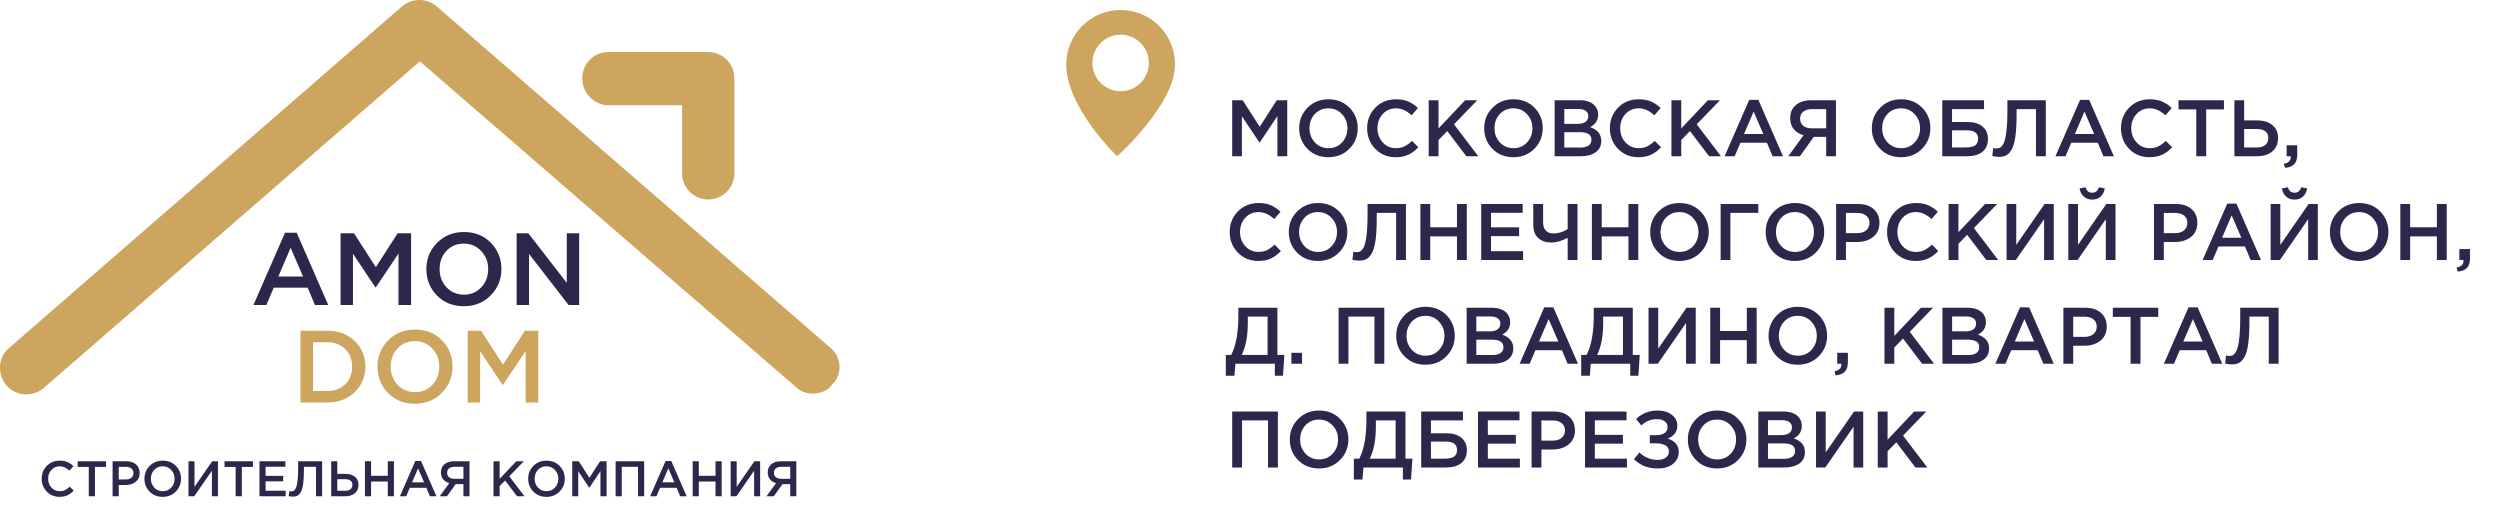
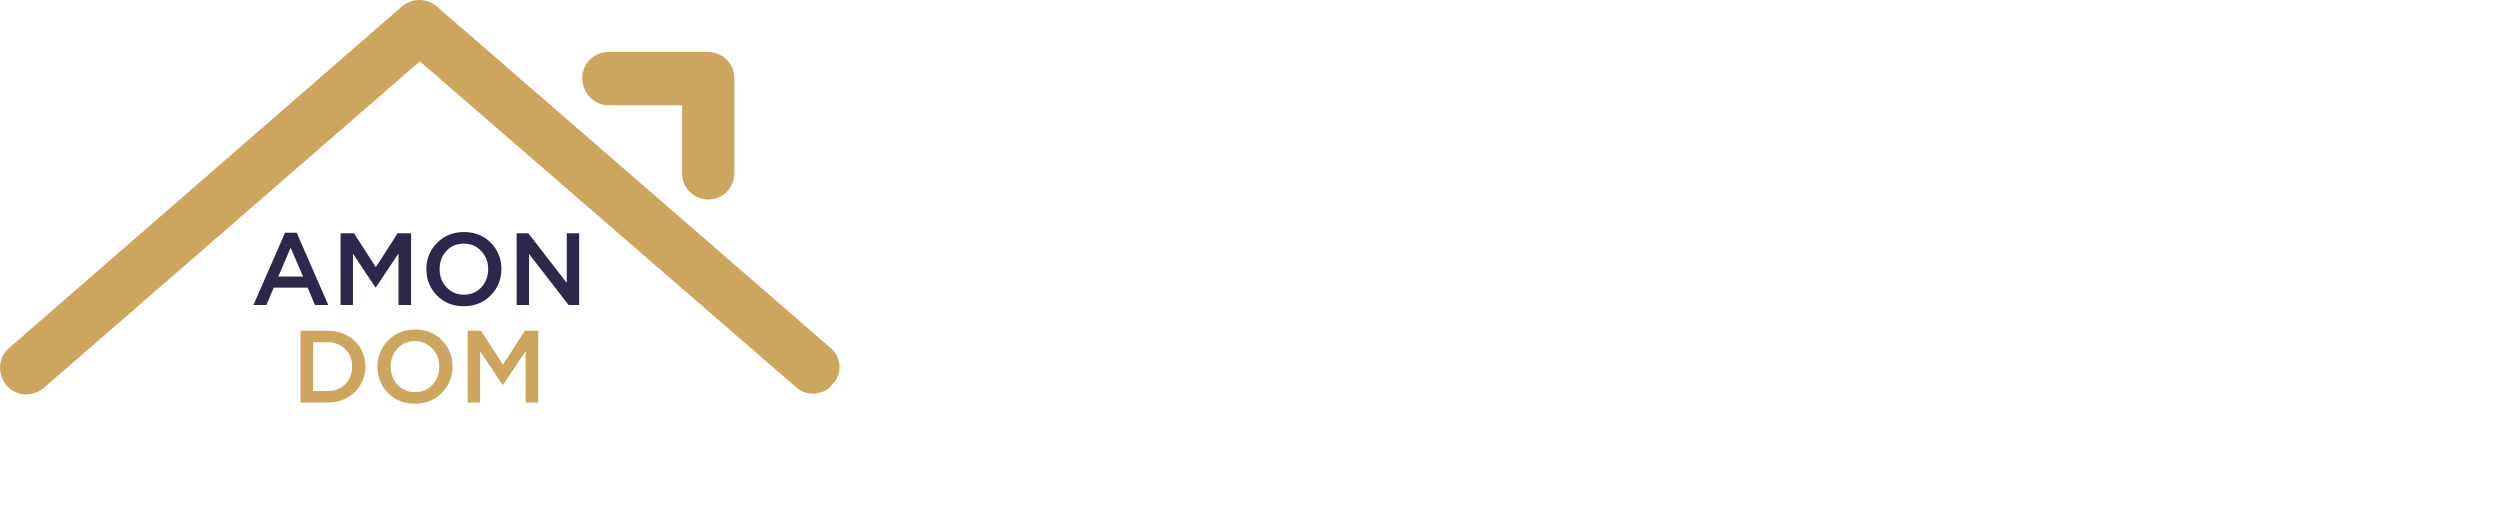
<svg xmlns="http://www.w3.org/2000/svg" width="2000" height="405" viewBox="0 0 2000 405" fill="none">
  <path d="M202.748 244L228.004 186.19H237.352L262.608 244H251.948L246.126 230.142H218.984L213.08 244H202.748ZM222.674 221.204H242.436L232.514 198.244L222.674 221.204ZM272.451 244V186.6H283.193L300.659 213.742L318.125 186.6H328.867V244H318.781V202.836L300.659 229.896H300.331L282.373 203V244H272.451ZM392.595 236.292C386.909 242.087 379.721 244.984 371.029 244.984C362.337 244.984 355.175 242.114 349.545 236.374C343.914 230.634 341.099 223.609 341.099 215.3C341.099 207.1 343.941 200.103 349.627 194.308C355.312 188.513 362.501 185.616 371.193 185.616C379.885 185.616 387.046 188.486 392.677 194.226C398.307 199.966 401.123 206.991 401.123 215.3C401.123 223.5 398.28 230.497 392.595 236.292ZM357.171 229.814C360.888 233.75 365.562 235.718 371.193 235.718C376.823 235.718 381.443 233.75 385.051 229.814C388.713 225.878 390.545 221.04 390.545 215.3C390.545 209.615 388.686 204.804 384.969 200.868C381.306 196.877 376.659 194.882 371.029 194.882C365.398 194.882 360.751 196.85 357.089 200.786C353.481 204.722 351.677 209.56 351.677 215.3C351.677 220.985 353.508 225.823 357.171 229.814ZM413.309 244V186.6H422.657L453.407 226.288V186.6H463.329V244H454.883L423.231 203.164V244H413.309Z" fill="#2C284B" />
  <path d="M240.38 322V264.6H261.782C270.747 264.6 278.073 267.333 283.758 272.8C289.443 278.212 292.286 285.045 292.286 293.3C292.286 301.5 289.416 308.333 283.676 313.8C277.991 319.267 270.693 322 261.782 322H240.38ZM250.466 312.816H261.782C267.741 312.816 272.551 311.012 276.214 307.404C279.877 303.741 281.708 299.04 281.708 293.3C281.708 287.615 279.877 282.941 276.214 279.278C272.551 275.615 267.741 273.784 261.782 273.784H250.466V312.816ZM353.477 314.292C347.791 320.087 340.603 322.984 331.911 322.984C323.219 322.984 316.057 320.114 310.427 314.374C304.796 308.634 301.981 301.609 301.981 293.3C301.981 285.1 304.823 278.103 310.509 272.308C316.194 266.513 323.383 263.616 332.075 263.616C340.767 263.616 347.928 266.486 353.559 272.226C359.189 277.966 362.005 284.991 362.005 293.3C362.005 301.5 359.162 308.497 353.477 314.292ZM318.053 307.814C321.77 311.75 326.444 313.718 332.075 313.718C337.705 313.718 342.325 311.75 345.933 307.814C349.595 303.878 351.427 299.04 351.427 293.3C351.427 287.615 349.568 282.804 345.851 278.868C342.188 274.877 337.541 272.882 331.911 272.882C326.28 272.882 321.633 274.85 317.971 278.786C314.363 282.722 312.559 287.56 312.559 293.3C312.559 298.985 314.39 303.823 318.053 307.814ZM374.191 322V264.6H384.933L402.399 291.742L419.865 264.6H430.607V322H420.521V280.836L402.399 307.896H402.071L384.113 281V322H374.191Z" fill="#CEA55F" />
-   <path d="M47.6 397.48C43.547 397.48 40.16 396.093 37.44 393.32C34.72 390.52 33.36 387.08 33.36 383C33.36 378.947 34.72 375.52 37.44 372.72C40.16 369.92 43.613 368.52 47.8 368.52C50.227 368.52 52.28 368.893 53.96 369.64C55.667 370.387 57.267 371.467 58.76 372.88L55.6 376.52C53.093 374.2 50.48 373.04 47.76 373.04C45.093 373.04 42.88 374 41.12 375.92C39.387 377.84 38.52 380.2 38.52 383C38.52 385.773 39.4 388.133 41.16 390.08C42.92 392 45.12 392.96 47.76 392.96C49.36 392.96 50.773 392.667 52 392.08C53.227 391.467 54.493 390.547 55.8 389.32L58.96 392.52C57.387 394.173 55.72 395.413 53.96 396.24C52.2 397.067 50.08 397.48 47.6 397.48ZM71.011 397V373.56H62.131V369H84.851V373.56H75.971V397H71.011ZM90.069 397V369H101.109C104.362 369 106.949 369.853 108.869 371.56C110.789 373.267 111.749 375.56 111.749 378.44C111.749 381.453 110.682 383.8 108.549 385.48C106.442 387.16 103.775 388 100.549 388H94.989V397H90.069ZM94.989 383.56H100.709C102.549 383.56 104.015 383.093 105.109 382.16C106.202 381.227 106.749 380 106.749 378.48C106.749 376.88 106.202 375.653 105.109 374.8C104.042 373.92 102.575 373.48 100.709 373.48H94.989V383.56ZM140.668 393.24C137.894 396.067 134.388 397.48 130.148 397.48C125.908 397.48 122.414 396.08 119.668 393.28C116.921 390.48 115.548 387.053 115.548 383C115.548 379 116.934 375.587 119.708 372.76C122.481 369.933 125.988 368.52 130.228 368.52C134.468 368.52 137.961 369.92 140.708 372.72C143.454 375.52 144.828 378.947 144.828 383C144.828 387 143.441 390.413 140.668 393.24ZM123.388 390.08C125.201 392 127.481 392.96 130.228 392.96C132.974 392.96 135.228 392 136.988 390.08C138.774 388.16 139.668 385.8 139.668 383C139.668 380.227 138.761 377.88 136.948 375.96C135.161 374.013 132.894 373.04 130.148 373.04C127.401 373.04 125.134 374 123.348 375.92C121.588 377.84 120.708 380.2 120.708 383C120.708 385.773 121.601 388.133 123.388 390.08ZM150.772 397V369H155.612V389.44L169.772 369H174.372V397H169.532V376.6L155.412 397H150.772ZM188.511 397V373.56H179.631V369H202.351V373.56H193.471V397H188.511ZM207.569 397V369H228.329V373.4H212.489V380.68H226.529V385.08H212.489V392.6H228.529V397H207.569ZM234.366 397.32C233.219 397.32 232.086 397.173 230.966 396.88L231.446 392.84C231.926 393 232.459 393.08 233.046 393.08C233.686 393.08 234.232 392.987 234.686 392.8C235.166 392.587 235.659 392.107 236.166 391.36C236.699 390.613 237.112 389.6 237.406 388.32C237.726 387.013 237.992 385.2 238.206 382.88C238.419 380.56 238.526 377.773 238.526 374.52V369H257.726V397H252.806V373.44H243.126V375.96C243.126 380.307 242.939 383.92 242.566 386.8C242.192 389.653 241.606 391.84 240.806 393.36C240.006 394.853 239.099 395.893 238.086 396.48C237.099 397.04 235.859 397.32 234.366 397.32ZM264.952 397V369H269.832V379.08H276.272C279.472 379.08 282.018 379.853 283.912 381.4C285.832 382.92 286.792 385.067 286.792 387.84C286.792 390.667 285.845 392.907 283.952 394.56C282.058 396.187 279.485 397 276.232 397H264.952ZM269.832 392.6H276.152C277.992 392.6 279.405 392.2 280.392 391.4C281.405 390.573 281.912 389.373 281.912 387.8C281.912 386.36 281.405 385.267 280.392 384.52C279.378 383.747 277.938 383.36 276.072 383.36H269.832V392.6ZM291.944 397V369H296.864V380.64H310.224V369H315.144V397H310.224V385.2H296.864V397H291.944ZM319.934 397L332.254 368.8H336.814L349.134 397H343.934L341.094 390.24H327.854L324.974 397H319.934ZM329.654 385.88H339.294L334.454 374.68L329.654 385.88ZM351.776 397L359.416 386.48C357.363 385.92 355.736 384.92 354.536 383.48C353.336 382.013 352.736 380.16 352.736 377.92C352.736 375.2 353.669 373.04 355.536 371.44C357.403 369.813 359.949 369 363.176 369H375.616V397H370.736V387.32H364.536L357.576 397H351.776ZM363.496 383.04H370.736V373.44H363.576C361.736 373.44 360.296 373.867 359.256 374.72C358.216 375.547 357.696 376.72 357.696 378.24C357.696 379.707 358.216 380.88 359.256 381.76C360.323 382.613 361.736 383.04 363.496 383.04ZM394.795 397V369H399.715V383.08L413.035 369H419.075L407.435 381.04L419.595 397H413.635L404.075 384.4L399.715 388.88V397H394.795ZM447.66 393.24C444.886 396.067 441.38 397.48 437.14 397.48C432.9 397.48 429.406 396.08 426.66 393.28C423.913 390.48 422.54 387.053 422.54 383C422.54 379 423.926 375.587 426.7 372.76C429.473 369.933 432.98 368.52 437.22 368.52C441.46 368.52 444.953 369.92 447.7 372.72C450.446 375.52 451.82 378.947 451.82 383C451.82 387 450.433 390.413 447.66 393.24ZM430.38 390.08C432.193 392 434.473 392.96 437.22 392.96C439.966 392.96 442.22 392 443.98 390.08C445.766 388.16 446.66 385.8 446.66 383C446.66 380.227 445.753 377.88 443.94 375.96C442.153 374.013 439.886 373.04 437.14 373.04C434.393 373.04 432.126 374 430.34 375.92C428.58 377.84 427.7 380.2 427.7 383C427.7 385.773 428.593 388.133 430.38 390.08ZM457.764 397V369H463.004L471.524 382.24L480.044 369H485.284V397H480.364V376.92L471.524 390.12H471.364L462.604 377V397H457.764ZM492.491 397V369H515.331V397H510.411V373.44H497.411V397H492.491ZM520.13 397L532.45 368.8H537.01L549.33 397H544.13L541.29 390.24H528.05L525.17 397H520.13ZM529.85 385.88H539.49L534.65 374.68L529.85 385.88ZM554.131 397V369H559.051V380.64H572.411V369H577.331V397H572.411V385.2H559.051V397H554.131ZM584.522 397V369H589.362V389.44L603.522 369H608.122V397H603.282V376.6L589.162 397H584.522ZM613.221 397L620.861 386.48C618.808 385.92 617.181 384.92 615.981 383.48C614.781 382.013 614.181 380.16 614.181 377.92C614.181 375.2 615.115 373.04 616.981 371.44C618.848 369.813 621.395 369 624.621 369H637.061V397H632.181V387.32H625.981L619.021 397H613.221ZM624.941 383.04H632.181V373.44H625.021C623.181 373.44 621.741 373.867 620.701 374.72C619.661 375.547 619.141 376.72 619.141 378.24C619.141 379.707 619.661 380.88 620.701 381.76C621.768 382.613 623.181 383.04 624.941 383.04Z" fill="#2C284B" />
  <path d="M664.396 278.319L349.303 5.039C341.089 -1.68 329.891 -1.68 321.678 5.039L7.331 278.319C-1.627 285.788 -2.377 299.226 5.091 308.183C12.56 317.14 25.998 317.891 34.955 310.423L335.862 49.089L636.769 309.676C640.503 313.41 645.727 314.905 650.206 314.905C656.18 314.905 662.154 312.666 665.889 307.436C674.102 299.223 673.357 285.78 664.394 278.316L664.396 278.319Z" fill="#CEA55F" />
  <path d="M486.69 84.186H545.674V138.691C545.674 150.639 555.382 159.598 566.581 159.598C578.528 159.598 587.487 149.889 587.487 138.691V62.53C587.487 50.582 577.779 41.623 566.581 41.623H486.69C474.742 41.623 465.783 51.331 465.783 62.53C465.783 74.478 475.486 84.186 486.69 84.186Z" fill="#CEA55F" />
-   <path d="M985.76 125V80.2H994.144L1007.78 101.384L1021.41 80.2H1029.79V125H1021.92V92.872L1007.78 113.992H1007.52L993.504 93V125H985.76ZM1079.53 118.984C1075.09 123.507 1069.48 125.768 1062.7 125.768C1055.91 125.768 1050.33 123.528 1045.93 119.048C1041.54 114.568 1039.34 109.085 1039.34 102.6C1039.34 96.2 1041.56 90.739 1045.99 86.216C1050.43 81.693 1056.04 79.432 1062.83 79.432C1069.61 79.432 1075.2 81.672 1079.59 86.152C1083.99 90.632 1086.19 96.115 1086.19 102.6C1086.19 109 1083.97 114.461 1079.53 118.984ZM1051.88 113.928C1054.78 117 1058.43 118.536 1062.83 118.536C1067.22 118.536 1070.83 117 1073.64 113.928C1076.5 110.856 1077.93 107.08 1077.93 102.6C1077.93 98.163 1076.48 94.408 1073.58 91.336C1070.72 88.221 1067.09 86.664 1062.7 86.664C1058.3 86.664 1054.68 88.2 1051.82 91.272C1049 94.344 1047.59 98.12 1047.59 102.6C1047.59 107.037 1049.02 110.813 1051.88 113.928ZM1116.5 125.768C1110.01 125.768 1104.59 123.549 1100.24 119.112C1095.89 114.632 1093.71 109.128 1093.71 102.6C1093.71 96.115 1095.89 90.632 1100.24 86.152C1104.59 81.672 1110.12 79.432 1116.82 79.432C1120.7 79.432 1123.99 80.029 1126.67 81.224C1129.4 82.419 1131.96 84.147 1134.35 86.408L1129.3 92.232C1125.29 88.52 1121.11 86.664 1116.75 86.664C1112.49 86.664 1108.95 88.2 1106.13 91.272C1103.36 94.344 1101.97 98.12 1101.97 102.6C1101.97 107.037 1103.38 110.813 1106.19 113.928C1109.01 117 1112.53 118.536 1116.75 118.536C1119.31 118.536 1121.57 118.067 1123.54 117.128C1125.5 116.147 1127.53 114.675 1129.62 112.712L1134.67 117.832C1132.16 120.477 1129.49 122.461 1126.67 123.784C1123.86 125.107 1120.47 125.768 1116.5 125.768ZM1142.95 125V80.2H1150.82V102.728L1172.13 80.2H1181.8L1163.17 99.464L1182.63 125H1173.09L1157.8 104.84L1150.82 112.008V125H1142.95ZM1227.53 118.984C1223.09 123.507 1217.48 125.768 1210.7 125.768C1203.91 125.768 1198.33 123.528 1193.93 119.048C1189.54 114.568 1187.34 109.085 1187.34 102.6C1187.34 96.2 1189.56 90.739 1193.99 86.216C1198.43 81.693 1204.04 79.432 1210.83 79.432C1217.61 79.432 1223.2 81.672 1227.59 86.152C1231.99 90.632 1234.19 96.115 1234.19 102.6C1234.19 109 1231.97 114.461 1227.53 118.984ZM1199.88 113.928C1202.78 117 1206.43 118.536 1210.83 118.536C1215.22 118.536 1218.83 117 1221.64 113.928C1224.5 110.856 1225.93 107.08 1225.93 102.6C1225.93 98.163 1224.48 94.408 1221.58 91.336C1218.72 88.221 1215.09 86.664 1210.7 86.664C1206.3 86.664 1202.68 88.2 1199.82 91.272C1197 94.344 1195.59 98.12 1195.59 102.6C1195.59 107.037 1197.02 110.813 1199.88 113.928ZM1243.7 125V80.2H1263.79C1268.96 80.2 1272.86 81.523 1275.51 84.168C1277.51 86.173 1278.51 88.691 1278.51 91.72C1278.51 96.157 1276.38 99.485 1272.11 101.704C1278.04 103.709 1281.01 107.379 1281.01 112.712C1281.01 116.637 1279.52 119.667 1276.53 121.8C1273.54 123.933 1269.51 125 1264.43 125H1243.7ZM1251.44 99.08H1262.19C1264.8 99.08 1266.84 98.568 1268.34 97.544C1269.87 96.477 1270.64 94.92 1270.64 92.872C1270.64 91.08 1269.96 89.693 1268.59 88.712C1267.23 87.688 1265.29 87.176 1262.77 87.176H1251.44V99.08ZM1251.44 118.024H1264.5C1267.23 118.024 1269.34 117.491 1270.83 116.424C1272.37 115.357 1273.14 113.8 1273.14 111.752C1273.14 107.741 1270.07 105.736 1263.92 105.736H1251.44V118.024ZM1310.69 125.768C1304.2 125.768 1298.78 123.549 1294.43 119.112C1290.08 114.632 1287.9 109.128 1287.9 102.6C1287.9 96.115 1290.08 90.632 1294.43 86.152C1298.78 81.672 1304.31 79.432 1311.01 79.432C1314.89 79.432 1318.17 80.029 1320.86 81.224C1323.59 82.419 1326.15 84.147 1328.54 86.408L1323.49 92.232C1319.47 88.52 1315.29 86.664 1310.94 86.664C1306.67 86.664 1303.13 88.2 1300.32 91.272C1297.54 94.344 1296.16 98.12 1296.16 102.6C1296.16 107.037 1297.57 110.813 1300.38 113.928C1303.2 117 1306.72 118.536 1310.94 118.536C1313.5 118.536 1315.76 118.067 1317.73 117.128C1319.69 116.147 1321.71 114.675 1323.81 112.712L1328.86 117.832C1326.34 120.477 1323.68 122.461 1320.86 123.784C1318.05 125.107 1314.65 125.768 1310.69 125.768ZM1337.14 125V80.2H1345.01V102.728L1366.32 80.2H1375.98L1357.36 99.464L1376.82 125H1367.28L1351.98 104.84L1345.01 112.008V125H1337.14ZM1379.67 125L1399.38 79.88H1406.68L1426.39 125H1418.07L1413.53 114.184H1392.34L1387.73 125H1379.67ZM1395.22 107.208H1410.65L1402.9 89.288L1395.22 107.208ZM1430.62 125L1442.84 108.168C1439.56 107.272 1436.95 105.672 1435.03 103.368C1433.11 101.021 1432.15 98.056 1432.15 94.472C1432.15 90.12 1433.65 86.664 1436.63 84.104C1439.62 81.501 1443.69 80.2 1448.86 80.2H1468.76V125H1460.95V109.512H1451.03L1439.9 125H1430.62ZM1449.37 102.664H1460.95V87.304H1449.5C1446.55 87.304 1444.25 87.987 1442.58 89.352C1440.92 90.675 1440.09 92.552 1440.09 94.984C1440.09 97.331 1440.92 99.208 1442.58 100.616C1444.29 101.981 1446.55 102.664 1449.37 102.664ZM1537.66 118.984C1533.22 123.507 1527.61 125.768 1520.82 125.768C1514.04 125.768 1508.45 123.528 1504.06 119.048C1499.66 114.568 1497.46 109.085 1497.46 102.6C1497.46 96.2 1499.68 90.739 1504.12 86.216C1508.56 81.693 1514.17 79.432 1520.95 79.432C1527.74 79.432 1533.32 81.672 1537.72 86.152C1542.11 90.632 1544.31 96.115 1544.31 102.6C1544.31 109 1542.09 114.461 1537.66 118.984ZM1510.01 113.928C1512.91 117 1516.56 118.536 1520.95 118.536C1525.35 118.536 1528.95 117 1531.77 113.928C1534.63 110.856 1536.06 107.08 1536.06 102.6C1536.06 98.163 1534.6 94.408 1531.7 91.336C1528.84 88.221 1525.22 86.664 1520.82 86.664C1516.43 86.664 1512.8 88.2 1509.94 91.272C1507.13 94.344 1505.72 98.12 1505.72 102.6C1505.72 107.037 1507.15 110.813 1510.01 113.928ZM1553.82 125V80.2H1587.23V87.304H1561.63V97.608H1574.11C1579.1 97.608 1583.05 98.803 1585.95 101.192C1588.89 103.581 1590.37 106.909 1590.37 111.176C1590.37 115.613 1588.89 119.027 1585.95 121.416C1583.01 123.805 1578.93 125 1573.73 125H1553.82ZM1561.63 117.96H1572C1575.58 117.96 1578.23 117.448 1579.93 116.424C1581.64 115.357 1582.49 113.501 1582.49 110.856C1582.49 106.461 1579.47 104.264 1573.41 104.264H1561.63V117.96ZM1599.26 125.512C1597.43 125.512 1595.61 125.277 1593.82 124.808L1594.59 118.344C1595.36 118.6 1596.21 118.728 1597.15 118.728C1598.17 118.728 1599.05 118.579 1599.77 118.28C1600.54 117.939 1601.33 117.171 1602.14 115.976C1602.99 114.781 1603.65 113.16 1604.12 111.112C1604.64 109.021 1605.06 106.12 1605.4 102.408C1605.75 98.696 1605.92 94.237 1605.92 89.032V80.2H1636.64V125H1628.76V87.304H1613.28V91.336C1613.28 98.291 1612.98 104.072 1612.38 108.68C1611.78 113.245 1610.84 116.744 1609.56 119.176C1608.28 121.565 1606.83 123.229 1605.21 124.168C1603.63 125.064 1601.65 125.512 1599.26 125.512ZM1644.36 125L1664.07 79.88H1671.37L1691.08 125H1682.76L1678.21 114.184H1657.03L1652.42 125H1644.36ZM1659.91 107.208H1675.33L1667.59 89.288L1659.91 107.208ZM1719.56 125.768C1713.07 125.768 1707.66 123.549 1703.3 119.112C1698.95 114.632 1696.78 109.128 1696.78 102.6C1696.78 96.115 1698.95 90.632 1703.3 86.152C1707.66 81.672 1713.18 79.432 1719.88 79.432C1723.76 79.432 1727.05 80.029 1729.74 81.224C1732.47 82.419 1735.03 84.147 1737.42 86.408L1732.36 92.232C1728.35 88.52 1724.17 86.664 1719.82 86.664C1715.55 86.664 1712.01 88.2 1709.19 91.272C1706.42 94.344 1705.03 98.12 1705.03 102.6C1705.03 107.037 1706.44 110.813 1709.26 113.928C1712.07 117 1715.59 118.536 1719.82 118.536C1722.38 118.536 1724.64 118.067 1726.6 117.128C1728.56 116.147 1730.59 114.675 1732.68 112.712L1737.74 117.832C1735.22 120.477 1732.55 122.461 1729.74 123.784C1726.92 125.107 1723.53 125.768 1719.56 125.768ZM1757.02 125V87.496H1742.81V80.2H1779.16V87.496H1764.95V125H1757.02ZM1787.51 125V80.2H1795.32V96.328H1805.62C1810.74 96.328 1814.82 97.565 1817.85 100.04C1820.92 102.472 1822.45 105.907 1822.45 110.344C1822.45 114.867 1820.94 118.451 1817.91 121.096C1814.88 123.699 1810.76 125 1805.56 125H1787.51ZM1795.32 117.96H1805.43C1808.37 117.96 1810.64 117.32 1812.21 116.04C1813.84 114.717 1814.65 112.797 1814.65 110.28C1814.65 107.976 1813.84 106.227 1812.21 105.032C1810.59 103.795 1808.29 103.176 1805.3 103.176H1795.32V117.96ZM1827.95 134.28L1827.11 131.016C1830.78 130.291 1832.62 128.52 1832.62 125.704C1832.62 125.619 1832.6 125.491 1832.55 125.32C1832.55 125.192 1832.55 125.085 1832.55 125H1829.29V116.232H1837.8V123.656C1837.8 127.112 1836.99 129.672 1835.37 131.336C1833.75 133.043 1831.27 134.024 1827.95 134.28ZM1006.56 208.768C1000.07 208.768 994.656 206.549 990.304 202.112C985.952 197.632 983.776 192.128 983.776 185.6C983.776 179.115 985.952 173.632 990.304 169.152C994.656 164.672 1000.18 162.432 1006.88 162.432C1010.76 162.432 1014.05 163.029 1016.74 164.224C1019.47 165.419 1022.03 167.147 1024.42 169.408L1019.36 175.232C1015.35 171.52 1011.17 169.664 1006.82 169.664C1002.55 169.664 999.008 171.2 996.192 174.272C993.419 177.344 992.032 181.12 992.032 185.6C992.032 190.037 993.44 193.813 996.256 196.928C999.072 200 1002.59 201.536 1006.82 201.536C1009.38 201.536 1011.64 201.067 1013.6 200.128C1015.56 199.147 1017.59 197.675 1019.68 195.712L1024.74 200.832C1022.22 203.477 1019.55 205.461 1016.74 206.784C1013.92 208.107 1010.53 208.768 1006.56 208.768ZM1071.22 201.984C1066.78 206.507 1061.17 208.768 1054.39 208.768C1047.6 208.768 1042.01 206.528 1037.62 202.048C1033.22 197.568 1031.03 192.085 1031.03 185.6C1031.03 179.2 1033.24 173.739 1037.68 169.216C1042.12 164.693 1047.73 162.432 1054.51 162.432C1061.3 162.432 1066.89 164.672 1071.28 169.152C1075.68 173.632 1077.87 179.115 1077.87 185.6C1077.87 192 1075.66 197.461 1071.22 201.984ZM1043.57 196.928C1046.47 200 1050.12 201.536 1054.51 201.536C1058.91 201.536 1062.51 200 1065.33 196.928C1068.19 193.856 1069.62 190.08 1069.62 185.6C1069.62 181.163 1068.17 177.408 1065.27 174.336C1062.41 171.221 1058.78 169.664 1054.39 169.664C1049.99 169.664 1046.36 171.2 1043.51 174.272C1040.69 177.344 1039.28 181.12 1039.28 185.6C1039.28 190.037 1040.71 193.813 1043.57 196.928ZM1087.39 208.512C1085.55 208.512 1083.74 208.277 1081.95 207.808L1082.71 201.344C1083.48 201.6 1084.33 201.728 1085.27 201.728C1086.3 201.728 1087.17 201.579 1087.9 201.28C1088.67 200.939 1089.45 200.171 1090.27 198.976C1091.12 197.781 1091.78 196.16 1092.25 194.112C1092.76 192.021 1093.19 189.12 1093.53 185.408C1093.87 181.696 1094.04 177.237 1094.04 172.032V163.2H1124.76V208H1116.89V170.304H1101.4V174.336C1101.4 181.291 1101.1 187.072 1100.51 191.68C1099.91 196.245 1098.97 199.744 1097.69 202.176C1096.41 204.565 1094.96 206.229 1093.34 207.168C1091.76 208.064 1089.77 208.512 1087.39 208.512ZM1136.32 208V163.2H1144.19V181.824H1165.57V163.2H1173.44V208H1165.57V189.12H1144.19V208H1136.32ZM1184.95 208V163.2H1218.16V170.24H1192.82V181.888H1215.28V188.928H1192.82V200.96H1218.48V208H1184.95ZM1254.13 208V190.272C1249.31 192.789 1245.06 194.048 1241.39 194.048C1236.87 194.048 1233.26 192.853 1230.57 190.464C1227.93 188.032 1226.61 184.469 1226.61 179.776V163.2H1234.48V177.792C1234.48 180.651 1235.18 182.869 1236.59 184.448C1238 185.984 1240.07 186.752 1242.8 186.752C1246.85 186.752 1250.63 185.579 1254.13 183.232V163.2H1262V208H1254.13ZM1273.51 208V163.2H1281.38V181.824H1302.76V163.2H1310.63V208H1302.76V189.12H1281.38V208H1273.51ZM1360.34 201.984C1355.91 206.507 1350.3 208.768 1343.51 208.768C1336.73 208.768 1331.14 206.528 1326.74 202.048C1322.35 197.568 1320.15 192.085 1320.15 185.6C1320.15 179.2 1322.37 173.739 1326.81 169.216C1331.24 164.693 1336.86 162.432 1343.64 162.432C1350.42 162.432 1356.01 164.672 1360.41 169.152C1364.8 173.632 1367 179.115 1367 185.6C1367 192 1364.78 197.461 1360.34 201.984ZM1332.7 196.928C1335.6 200 1339.24 201.536 1343.64 201.536C1348.03 201.536 1351.64 200 1354.46 196.928C1357.31 193.856 1358.74 190.08 1358.74 185.6C1358.74 181.163 1357.29 177.408 1354.39 174.336C1351.53 171.221 1347.91 169.664 1343.51 169.664C1339.12 169.664 1335.49 171.2 1332.63 174.272C1329.82 177.344 1328.41 181.12 1328.41 185.6C1328.41 190.037 1329.84 193.813 1332.7 196.928ZM1376.51 208V163.2H1406.65V170.304H1384.32V208H1376.51ZM1452.72 201.984C1448.28 206.507 1442.67 208.768 1435.89 208.768C1429.1 208.768 1423.51 206.528 1419.12 202.048C1414.72 197.568 1412.53 192.085 1412.53 185.6C1412.53 179.2 1414.74 173.739 1419.18 169.216C1423.62 164.693 1429.23 162.432 1436.01 162.432C1442.8 162.432 1448.39 164.672 1452.78 169.152C1457.18 173.632 1459.37 179.115 1459.37 185.6C1459.37 192 1457.16 197.461 1452.72 201.984ZM1425.07 196.928C1427.97 200 1431.62 201.536 1436.01 201.536C1440.41 201.536 1444.01 200 1446.83 196.928C1449.69 193.856 1451.12 190.08 1451.12 185.6C1451.12 181.163 1449.67 177.408 1446.77 174.336C1443.91 171.221 1440.28 169.664 1435.89 169.664C1431.49 169.664 1427.86 171.2 1425.01 174.272C1422.19 177.344 1420.78 181.12 1420.78 185.6C1420.78 190.037 1422.21 193.813 1425.07 196.928ZM1468.89 208V163.2H1486.55C1491.75 163.2 1495.89 164.565 1498.97 167.296C1502.04 170.027 1503.57 173.696 1503.57 178.304C1503.57 183.125 1501.87 186.88 1498.45 189.568C1495.08 192.256 1490.82 193.6 1485.65 193.6H1476.76V208H1468.89ZM1476.76 186.496H1485.91C1488.85 186.496 1491.2 185.749 1492.95 184.256C1494.7 182.763 1495.57 180.8 1495.57 178.368C1495.57 175.808 1494.7 173.845 1492.95 172.48C1491.24 171.072 1488.9 170.368 1485.91 170.368H1476.76V186.496ZM1532.44 208.768C1525.95 208.768 1520.53 206.549 1516.18 202.112C1511.83 197.632 1509.65 192.128 1509.65 185.6C1509.65 179.115 1511.83 173.632 1516.18 169.152C1520.53 164.672 1526.06 162.432 1532.76 162.432C1536.64 162.432 1539.92 163.029 1542.61 164.224C1545.34 165.419 1547.9 167.147 1550.29 169.408L1545.24 175.232C1541.22 171.52 1537.04 169.664 1532.69 169.664C1528.42 169.664 1524.88 171.2 1522.07 174.272C1519.29 177.344 1517.91 181.12 1517.91 185.6C1517.91 190.037 1519.32 193.813 1522.13 196.928C1524.95 200 1528.47 201.536 1532.69 201.536C1535.25 201.536 1537.51 201.067 1539.48 200.128C1541.44 199.147 1543.46 197.675 1545.56 195.712L1550.61 200.832C1548.09 203.477 1545.43 205.461 1542.61 206.784C1539.8 208.107 1536.4 208.768 1532.44 208.768ZM1558.89 208V163.2H1566.76V185.728L1588.07 163.2H1597.73L1579.11 182.464L1598.57 208H1589.03L1573.73 187.84L1566.76 195.008V208H1558.89ZM1605.26 208V163.2H1613V195.904L1635.66 163.2H1643.02V208H1635.28V175.36L1612.68 208H1605.26ZM1680.49 157.312C1678.7 158.891 1676.46 159.68 1673.77 159.68C1671.08 159.68 1668.84 158.891 1667.05 157.312C1665.26 155.691 1664.13 153.493 1663.66 150.72L1668.46 149.824C1669.27 152.725 1671.04 154.176 1673.77 154.176C1676.42 154.176 1678.19 152.725 1679.08 149.824L1683.82 150.72C1683.39 153.493 1682.28 155.691 1680.49 157.312ZM1654.64 208V163.2H1662.38V195.904L1685.03 163.2H1692.4V208H1684.65V175.36L1662.06 208H1654.64ZM1723.2 208V163.2H1740.86C1746.07 163.2 1750.21 164.565 1753.28 167.296C1756.35 170.027 1757.89 173.696 1757.89 178.304C1757.89 183.125 1756.18 186.88 1752.77 189.568C1749.39 192.256 1745.13 193.6 1739.97 193.6H1731.07V208H1723.2ZM1731.07 186.496H1740.22C1743.17 186.496 1745.51 185.749 1747.26 184.256C1749.01 182.763 1749.89 180.8 1749.89 178.368C1749.89 175.808 1749.01 173.845 1747.26 172.48C1745.55 171.072 1743.21 170.368 1740.22 170.368H1731.07V186.496ZM1762.11 208L1781.82 162.88H1789.12L1808.83 208H1800.51L1795.96 197.184H1774.78L1770.17 208H1762.11ZM1777.66 190.208H1793.08L1785.34 172.288L1777.66 190.208ZM1842.37 157.312C1840.57 158.891 1838.33 159.68 1835.65 159.68C1832.96 159.68 1830.72 158.891 1828.93 157.312C1827.13 155.691 1826 153.493 1825.53 150.72L1830.33 149.824C1831.14 152.725 1832.92 154.176 1835.65 154.176C1838.29 154.176 1840.06 152.725 1840.96 149.824L1845.69 150.72C1845.27 153.493 1844.16 155.691 1842.37 157.312ZM1816.51 208V163.2H1824.25V195.904L1846.91 163.2H1854.27V208H1846.53V175.36L1823.93 208H1816.51ZM1904.09 201.984C1899.66 206.507 1894.05 208.768 1887.26 208.768C1880.48 208.768 1874.89 206.528 1870.49 202.048C1866.1 197.568 1863.9 192.085 1863.9 185.6C1863.9 179.2 1866.12 173.739 1870.56 169.216C1874.99 164.693 1880.61 162.432 1887.39 162.432C1894.17 162.432 1899.76 164.672 1904.16 169.152C1908.55 173.632 1910.75 179.115 1910.75 185.6C1910.75 192 1908.53 197.461 1904.09 201.984ZM1876.45 196.928C1879.35 200 1882.99 201.536 1887.39 201.536C1891.78 201.536 1895.39 200 1898.21 196.928C1901.06 193.856 1902.49 190.08 1902.49 185.6C1902.49 181.163 1901.04 177.408 1898.14 174.336C1895.28 171.221 1891.66 169.664 1887.26 169.664C1882.87 169.664 1879.24 171.2 1876.38 174.272C1873.57 177.344 1872.16 181.12 1872.16 185.6C1872.16 190.037 1873.59 193.813 1876.45 196.928ZM1920.26 208V163.2H1928.13V181.824H1949.51V163.2H1957.38V208H1949.51V189.12H1928.13V208H1920.26ZM1966.13 217.28L1965.3 214.016C1968.97 213.291 1970.81 211.52 1970.81 208.704C1970.81 208.619 1970.78 208.491 1970.74 208.32C1970.74 208.192 1970.74 208.085 1970.74 208H1967.48V199.232H1975.99V206.656C1975.99 210.112 1975.18 212.672 1973.56 214.336C1971.94 216.043 1969.46 217.024 1966.13 217.28ZM980.64 300.6V283.96H984.992C988.789 276.451 990.688 265.976 990.688 252.536V246.2H1021.92V283.96H1027.49L1026.4 300.6H1019.87V291H988.32L987.552 300.6H980.64ZM993.376 283.96H1014.05V253.304H998.24V258.424C998.24 268.877 996.619 277.389 993.376 283.96ZM1033.1 291V282.232H1041.61V291H1033.1ZM1070.89 291V246.2H1107.43V291H1099.56V253.304H1078.76V291H1070.89ZM1157.16 284.984C1152.72 289.507 1147.11 291.768 1140.32 291.768C1133.54 291.768 1127.95 289.528 1123.56 285.048C1119.16 280.568 1116.96 275.085 1116.96 268.6C1116.96 262.2 1119.18 256.739 1123.62 252.216C1128.06 247.693 1133.67 245.432 1140.45 245.432C1147.24 245.432 1152.82 247.672 1157.22 252.152C1161.61 256.632 1163.81 262.115 1163.81 268.6C1163.81 275 1161.59 280.461 1157.16 284.984ZM1129.51 279.928C1132.41 283 1136.06 284.536 1140.45 284.536C1144.85 284.536 1148.45 283 1151.27 279.928C1154.13 276.856 1155.56 273.08 1155.56 268.6C1155.56 264.163 1154.1 260.408 1151.2 257.336C1148.34 254.221 1144.72 252.664 1140.32 252.664C1135.93 252.664 1132.3 254.2 1129.44 257.272C1126.63 260.344 1125.22 264.12 1125.22 268.6C1125.22 273.037 1126.65 276.813 1129.51 279.928ZM1173.32 291V246.2H1193.42C1198.58 246.2 1202.49 247.523 1205.13 250.168C1207.14 252.173 1208.14 254.691 1208.14 257.72C1208.14 262.157 1206.01 265.485 1201.74 267.704C1207.67 269.709 1210.63 273.379 1210.63 278.712C1210.63 282.637 1209.14 285.667 1206.15 287.8C1203.17 289.933 1199.14 291 1194.06 291H1173.32ZM1181.07 265.08H1191.82C1194.42 265.08 1196.47 264.568 1197.96 263.544C1199.5 262.477 1200.27 260.92 1200.27 258.872C1200.27 257.08 1199.58 255.693 1198.22 254.712C1196.85 253.688 1194.91 253.176 1192.39 253.176H1181.07V265.08ZM1181.07 284.024H1194.12C1196.85 284.024 1198.97 283.491 1200.46 282.424C1201.99 281.357 1202.76 279.8 1202.76 277.752C1202.76 273.741 1199.69 271.736 1193.55 271.736H1181.07V284.024ZM1215.67 291L1235.38 245.88H1242.68L1262.39 291H1254.07L1249.53 280.184H1228.34L1223.73 291H1215.67ZM1231.22 273.208H1246.65L1238.9 255.288L1231.22 273.208ZM1264.95 300.6V283.96H1269.3C1273.1 276.451 1275 265.976 1275 252.536V246.2H1306.23V283.96H1311.8L1310.71 300.6H1304.18V291H1272.63L1271.86 300.6H1264.95ZM1277.69 283.96H1298.36V253.304H1282.55V258.424C1282.55 268.877 1280.93 277.389 1277.69 283.96ZM1318.82 291V246.2H1326.57V278.904L1349.22 246.2H1356.58V291H1348.84V258.36L1326.25 291H1318.82ZM1368.2 291V246.2H1376.07V264.824H1397.45V246.2H1405.32V291H1397.45V272.12H1376.07V291H1368.2ZM1455.03 284.984C1450.59 289.507 1444.98 291.768 1438.2 291.768C1431.41 291.768 1425.83 289.528 1421.43 285.048C1417.04 280.568 1414.84 275.085 1414.84 268.6C1414.84 262.2 1417.06 256.739 1421.49 252.216C1425.93 247.693 1431.54 245.432 1438.33 245.432C1445.11 245.432 1450.7 247.672 1455.09 252.152C1459.49 256.632 1461.69 262.115 1461.69 268.6C1461.69 275 1459.47 280.461 1455.03 284.984ZM1427.38 279.928C1430.28 283 1433.93 284.536 1438.33 284.536C1442.72 284.536 1446.33 283 1449.14 279.928C1452 276.856 1453.43 273.08 1453.43 268.6C1453.43 264.163 1451.98 260.408 1449.08 257.336C1446.22 254.221 1442.59 252.664 1438.2 252.664C1433.8 252.664 1430.18 254.2 1427.32 257.272C1424.5 260.344 1423.09 264.12 1423.09 268.6C1423.09 273.037 1424.52 276.813 1427.38 279.928ZM1468.45 300.28L1467.61 297.016C1471.28 296.291 1473.12 294.52 1473.12 291.704C1473.12 291.619 1473.1 291.491 1473.05 291.32C1473.05 291.192 1473.05 291.085 1473.05 291H1469.79V282.232H1478.3V289.656C1478.3 293.112 1477.49 295.672 1475.87 297.336C1474.25 299.043 1471.77 300.024 1468.45 300.28ZM1507.57 291V246.2H1515.44V268.728L1536.76 246.2H1546.42L1527.8 265.464L1547.25 291H1537.72L1522.42 270.84L1515.44 278.008V291H1507.57ZM1553.95 291V246.2H1574.04C1579.21 246.2 1583.11 247.523 1585.76 250.168C1587.76 252.173 1588.76 254.691 1588.76 257.72C1588.76 262.157 1586.63 265.485 1582.36 267.704C1588.29 269.709 1591.26 273.379 1591.26 278.712C1591.26 282.637 1589.77 285.667 1586.78 287.8C1583.79 289.933 1579.76 291 1574.68 291H1553.95ZM1561.69 265.08H1572.44C1575.05 265.08 1577.09 264.568 1578.59 263.544C1580.12 262.477 1580.89 260.92 1580.89 258.872C1580.89 257.08 1580.21 255.693 1578.84 254.712C1577.48 253.688 1575.54 253.176 1573.02 253.176H1561.69V265.08ZM1561.69 284.024H1574.75C1577.48 284.024 1579.59 283.491 1581.08 282.424C1582.62 281.357 1583.39 279.8 1583.39 277.752C1583.39 273.741 1580.32 271.736 1574.17 271.736H1561.69V284.024ZM1596.3 291L1616.01 245.88H1623.3L1643.02 291H1634.7L1630.15 280.184H1608.97L1604.36 291H1596.3ZM1611.85 273.208H1627.27L1619.53 255.288L1611.85 273.208ZM1650.7 291V246.2H1668.36C1673.57 246.2 1677.71 247.565 1680.78 250.296C1683.85 253.027 1685.39 256.696 1685.39 261.304C1685.39 266.125 1683.68 269.88 1680.27 272.568C1676.89 275.256 1672.63 276.6 1667.47 276.6H1658.57V291H1650.7ZM1658.57 269.496H1667.72C1670.67 269.496 1673.01 268.749 1674.76 267.256C1676.51 265.763 1677.39 263.8 1677.39 261.368C1677.39 258.808 1676.51 256.845 1674.76 255.48C1673.05 254.072 1670.71 253.368 1667.72 253.368H1658.57V269.496ZM1704.46 291V253.496H1690.25V246.2H1726.6V253.496H1712.39V291H1704.46ZM1731.11 291L1750.82 245.88H1758.12L1777.83 291H1769.51L1764.96 280.184H1743.78L1739.17 291H1731.11ZM1746.66 273.208H1762.08L1754.34 255.288L1746.66 273.208ZM1785.51 291.512C1783.68 291.512 1781.86 291.277 1780.07 290.808L1780.84 284.344C1781.61 284.6 1782.46 284.728 1783.4 284.728C1784.42 284.728 1785.3 284.579 1786.02 284.28C1786.79 283.939 1787.58 283.171 1788.39 281.976C1789.24 280.781 1789.9 279.16 1790.37 277.112C1790.89 275.021 1791.31 272.12 1791.65 268.408C1792 264.696 1792.17 260.237 1792.17 255.032V246.2H1822.89V291H1815.01V253.304H1799.53V257.336C1799.53 264.291 1799.23 270.072 1798.63 274.68C1798.03 279.245 1797.09 282.744 1795.81 285.176C1794.53 287.565 1793.08 289.229 1791.46 290.168C1789.88 291.064 1787.9 291.512 1785.51 291.512ZM985.76 374V329.2H1022.3V374H1014.43V336.304H993.632V374H985.76ZM1072.03 367.984C1067.59 372.507 1061.98 374.768 1055.2 374.768C1048.41 374.768 1042.83 372.528 1038.43 368.048C1034.04 363.568 1031.84 358.085 1031.84 351.6C1031.84 345.2 1034.06 339.739 1038.49 335.216C1042.93 330.693 1048.54 328.432 1055.33 328.432C1062.11 328.432 1067.7 330.672 1072.09 335.152C1076.49 339.632 1078.69 345.115 1078.69 351.6C1078.69 358 1076.47 363.461 1072.03 367.984ZM1044.38 362.928C1047.28 366 1050.93 367.536 1055.33 367.536C1059.72 367.536 1063.33 366 1066.14 362.928C1069 359.856 1070.43 356.08 1070.43 351.6C1070.43 347.163 1068.98 343.408 1066.08 340.336C1063.22 337.221 1059.59 335.664 1055.2 335.664C1050.8 335.664 1047.18 337.2 1044.32 340.272C1041.5 343.344 1040.09 347.12 1040.09 351.6C1040.09 356.037 1041.52 359.813 1044.38 362.928ZM1083.08 383.6V366.96H1087.43C1091.23 359.451 1093.13 348.976 1093.13 335.536V329.2H1124.36V366.96H1129.93L1128.84 383.6H1122.31V374H1090.76L1089.99 383.6H1083.08ZM1095.81 366.96H1116.49V336.304H1100.68V341.424C1100.68 351.877 1099.06 360.389 1095.81 366.96ZM1136.95 374V329.2H1170.36V336.304H1144.76V346.608H1157.24C1162.23 346.608 1166.17 347.803 1169.08 350.192C1172.02 352.581 1173.49 355.909 1173.49 360.176C1173.49 364.613 1172.02 368.027 1169.08 370.416C1166.13 372.805 1162.06 374 1156.85 374H1136.95ZM1144.76 366.96H1155.12C1158.71 366.96 1161.35 366.448 1163.06 365.424C1164.77 364.357 1165.62 362.501 1165.62 359.856C1165.62 355.461 1162.59 353.264 1156.53 353.264H1144.76V366.96ZM1182.39 374V329.2H1215.6V336.24H1190.26V347.888H1212.72V354.928H1190.26V366.96H1215.92V374H1182.39ZM1225.26 374V329.2H1242.92C1248.13 329.2 1252.27 330.565 1255.34 333.296C1258.41 336.027 1259.95 339.696 1259.95 344.304C1259.95 349.125 1258.24 352.88 1254.83 355.568C1251.46 358.256 1247.19 359.6 1242.03 359.6H1233.13V374H1225.26ZM1233.13 352.496H1242.28C1245.23 352.496 1247.57 351.749 1249.32 350.256C1251.07 348.763 1251.95 346.8 1251.95 344.368C1251.95 341.808 1251.07 339.845 1249.32 338.48C1247.62 337.072 1245.27 336.368 1242.28 336.368H1233.13V352.496ZM1268.01 374V329.2H1301.23V336.24H1275.88V347.888H1298.35V354.928H1275.88V366.96H1301.55V374H1268.01ZM1326.12 328.432C1330.73 328.432 1334.5 329.563 1337.44 331.824C1340.39 334.085 1341.86 336.965 1341.86 340.464C1341.86 345.285 1339.32 348.763 1334.25 350.896C1336.93 351.707 1339.07 353.008 1340.65 354.8C1342.22 356.592 1343.01 358.875 1343.01 361.648C1343.01 365.445 1341.5 368.581 1338.47 371.056C1335.44 373.531 1331.47 374.768 1326.57 374.768C1322.34 374.768 1318.69 374.171 1315.62 372.976C1312.59 371.739 1309.78 369.883 1307.17 367.408L1311.46 361.968C1315.64 365.936 1320.61 367.92 1326.37 367.92C1328.85 367.92 1330.92 367.323 1332.58 366.128C1334.29 364.891 1335.14 363.248 1335.14 361.2C1335.14 358.981 1334.2 357.339 1332.33 356.272C1330.45 355.205 1327.97 354.672 1324.9 354.672H1319.85V348.144H1324.84C1327.74 348.144 1330 347.589 1331.62 346.48C1333.24 345.328 1334.05 343.707 1334.05 341.616C1334.05 339.739 1333.26 338.224 1331.69 337.072C1330.15 335.92 1328.12 335.344 1325.61 335.344C1320.7 335.344 1316.52 337.008 1313.06 340.336L1308.84 335.216C1313.57 330.693 1319.33 328.432 1326.12 328.432ZM1390.47 367.984C1386.03 372.507 1380.42 374.768 1373.64 374.768C1366.85 374.768 1361.26 372.528 1356.87 368.048C1352.47 363.568 1350.28 358.085 1350.28 351.6C1350.28 345.2 1352.49 339.739 1356.93 335.216C1361.37 330.693 1366.98 328.432 1373.76 328.432C1380.55 328.432 1386.14 330.672 1390.53 335.152C1394.93 339.632 1397.12 345.115 1397.12 351.6C1397.12 358 1394.91 363.461 1390.47 367.984ZM1362.82 362.928C1365.72 366 1369.37 367.536 1373.76 367.536C1378.16 367.536 1381.76 366 1384.58 362.928C1387.44 359.856 1388.87 356.08 1388.87 351.6C1388.87 347.163 1387.42 343.408 1384.52 340.336C1381.66 337.221 1378.03 335.664 1373.64 335.664C1369.24 335.664 1365.61 337.2 1362.76 340.272C1359.94 343.344 1358.53 347.12 1358.53 351.6C1358.53 356.037 1359.96 359.813 1362.82 362.928ZM1406.64 374V329.2H1426.73C1431.89 329.2 1435.8 330.523 1438.44 333.168C1440.45 335.173 1441.45 337.691 1441.45 340.72C1441.45 345.157 1439.32 348.485 1435.05 350.704C1440.98 352.709 1443.95 356.379 1443.95 361.712C1443.95 365.637 1442.45 368.667 1439.47 370.8C1436.48 372.933 1432.45 374 1427.37 374H1406.64ZM1414.38 348.08H1425.13C1427.73 348.08 1429.78 347.568 1431.28 346.544C1432.81 345.477 1433.58 343.92 1433.58 341.872C1433.58 340.08 1432.9 338.693 1431.53 337.712C1430.17 336.688 1428.22 336.176 1425.71 336.176H1414.38V348.08ZM1414.38 367.024H1427.44C1430.17 367.024 1432.28 366.491 1433.77 365.424C1435.31 364.357 1436.08 362.8 1436.08 360.752C1436.08 356.741 1433 354.736 1426.86 354.736H1414.38V367.024ZM1452.82 374V329.2H1460.57V361.904L1483.22 329.2H1490.58V374H1482.84V341.36L1460.25 374H1452.82ZM1502.2 374V329.2H1510.07V351.728L1531.38 329.2H1541.05L1522.42 348.464L1541.88 374H1532.34L1517.05 353.84L1510.07 361.008V374H1502.2Z" fill="#2C284B" />
-   <path d="M896.501 8C884.963 8 873.899 12.588 865.741 20.753C857.584 28.918 853 39.993 853 51.541C853 86.18 893.702 125 893.702 125C893.702 125 939.999 83.967 939.999 51.541H940C940 43.897 937.99 36.389 934.171 29.77C930.353 23.151 924.862 17.655 918.249 13.833C911.636 10.012 904.135 8 896.499 8L896.501 8ZM896.501 72.976C890.511 72.976 884.766 70.594 880.531 66.355C876.295 62.115 873.915 56.365 873.915 50.37C873.915 44.374 876.295 38.624 880.531 34.385C884.766 30.146 890.511 27.764 896.501 27.764C902.491 27.764 908.236 30.146 912.471 34.385C916.706 38.624 919.086 44.374 919.086 50.37C919.086 56.365 916.706 62.115 912.471 66.355C908.236 70.594 902.491 72.976 896.501 72.976Z" fill="#CEA55F" />
</svg>